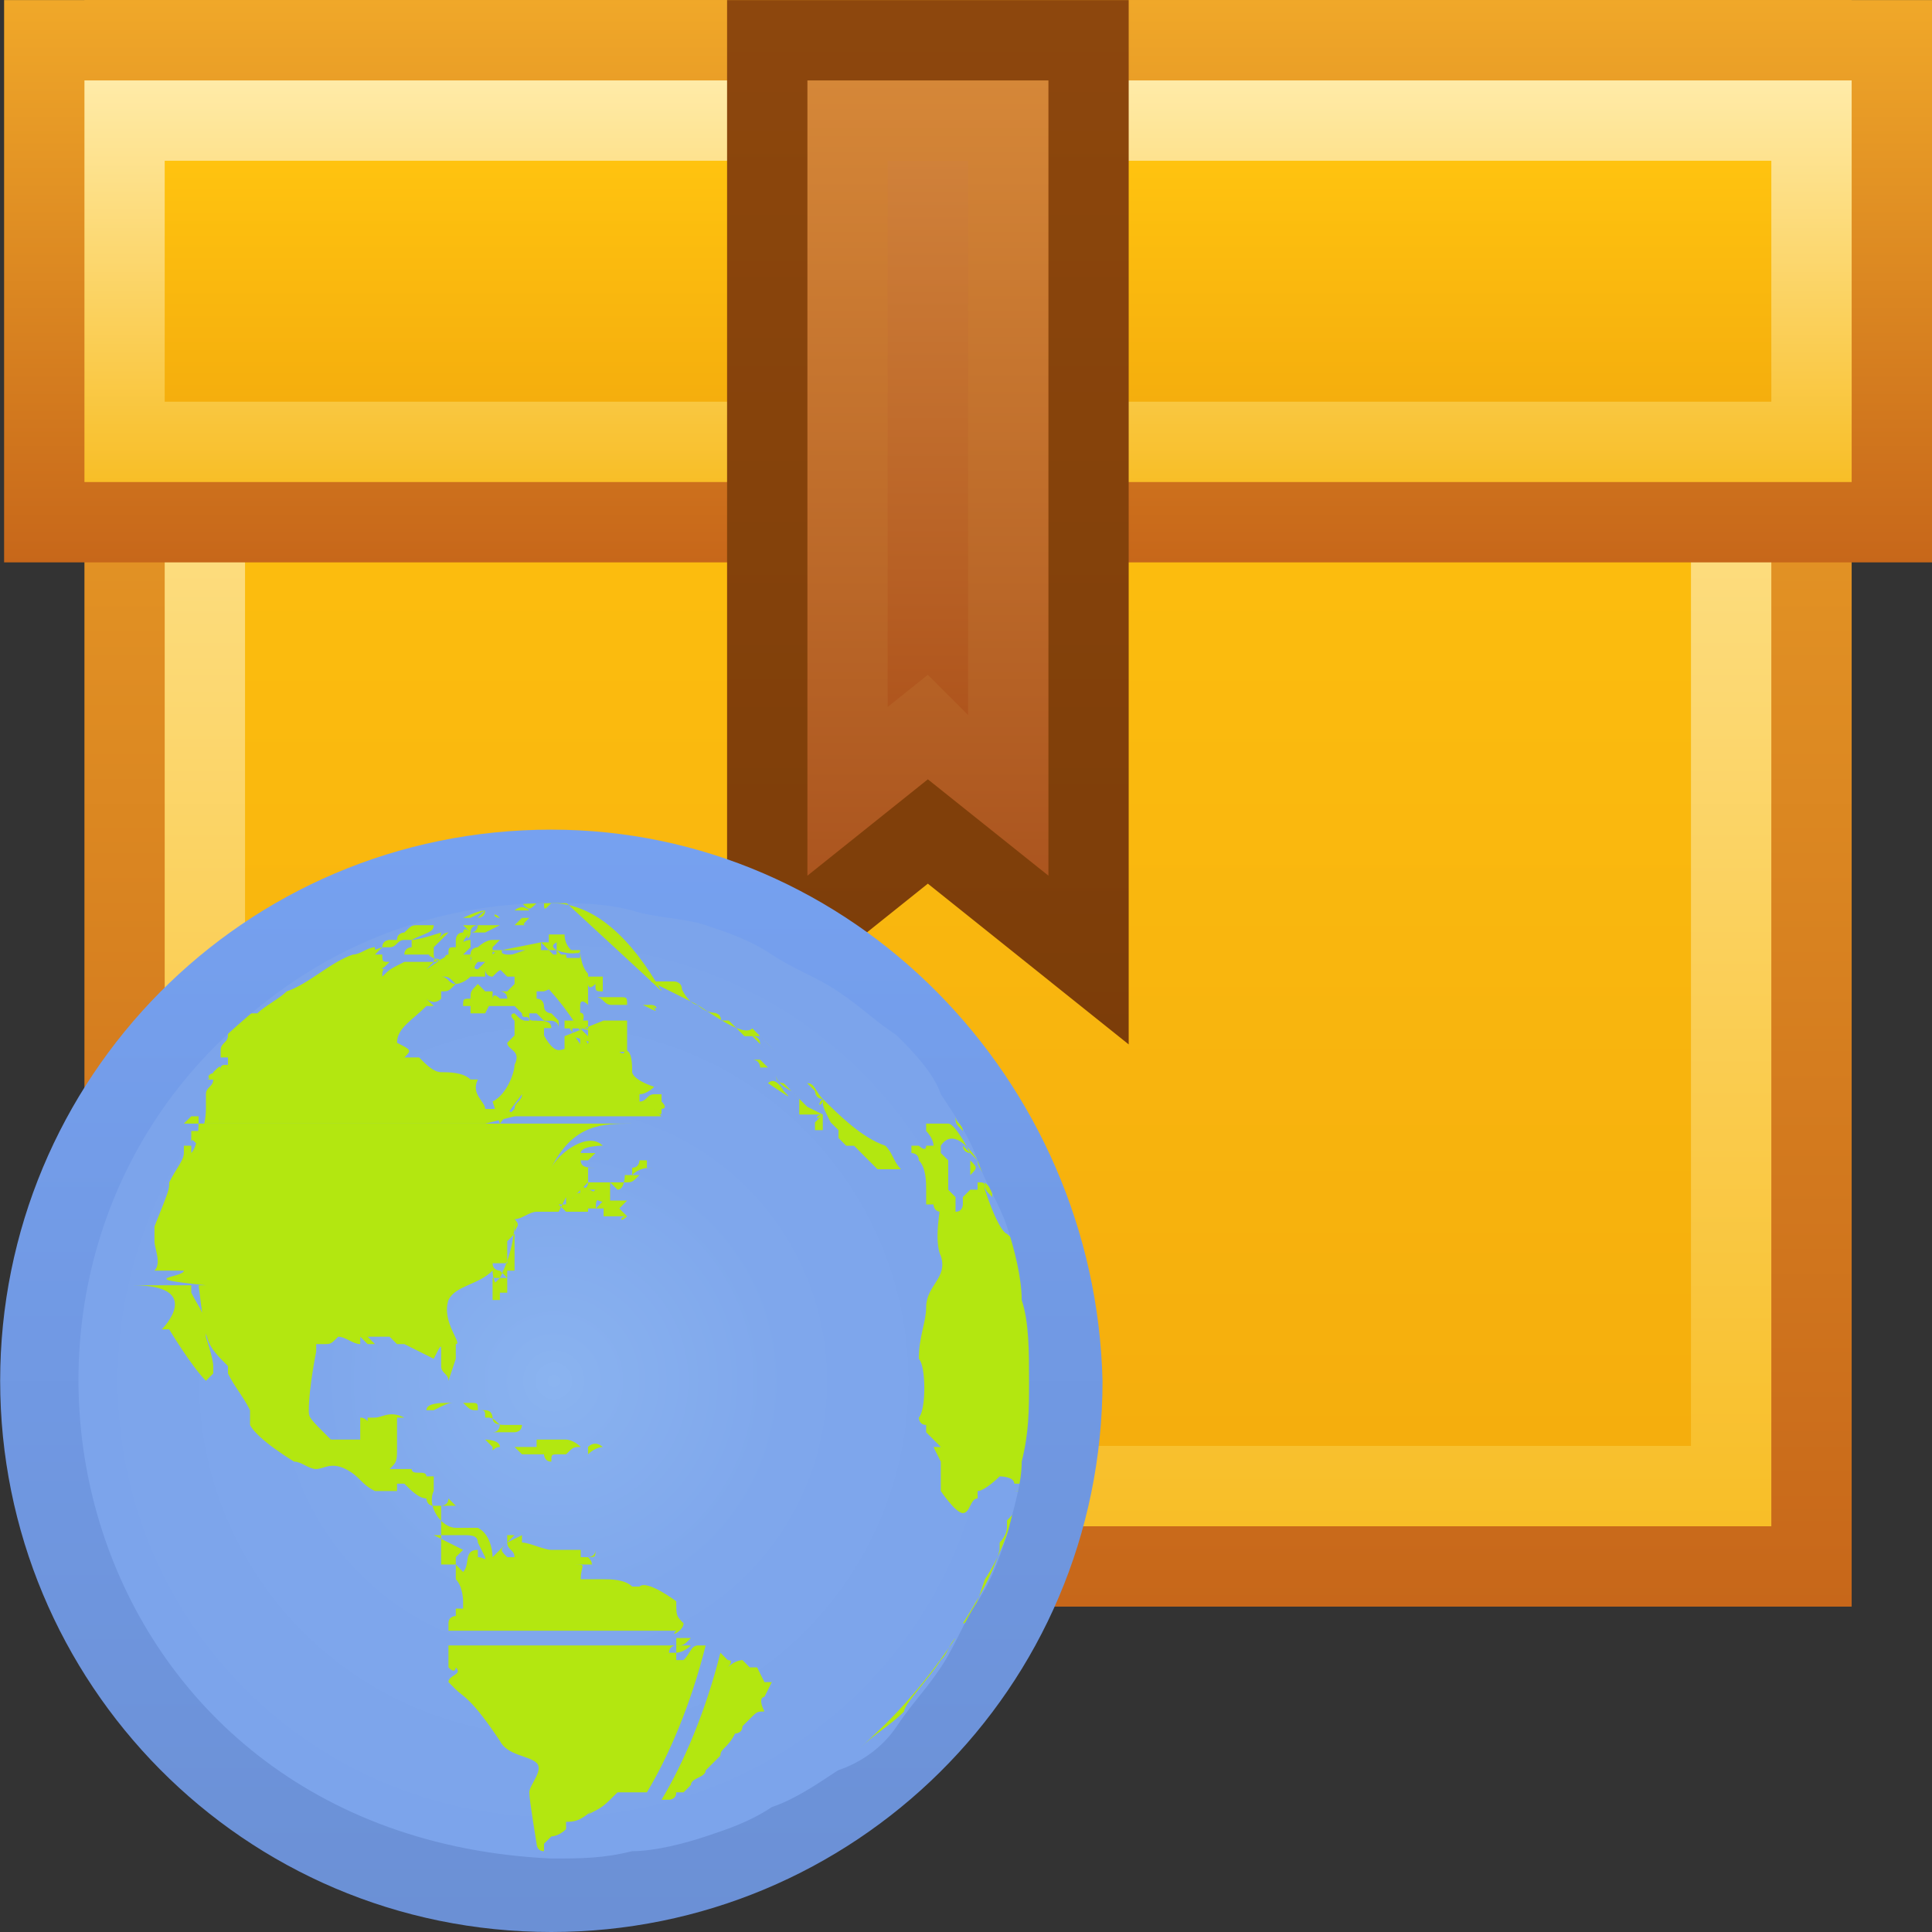
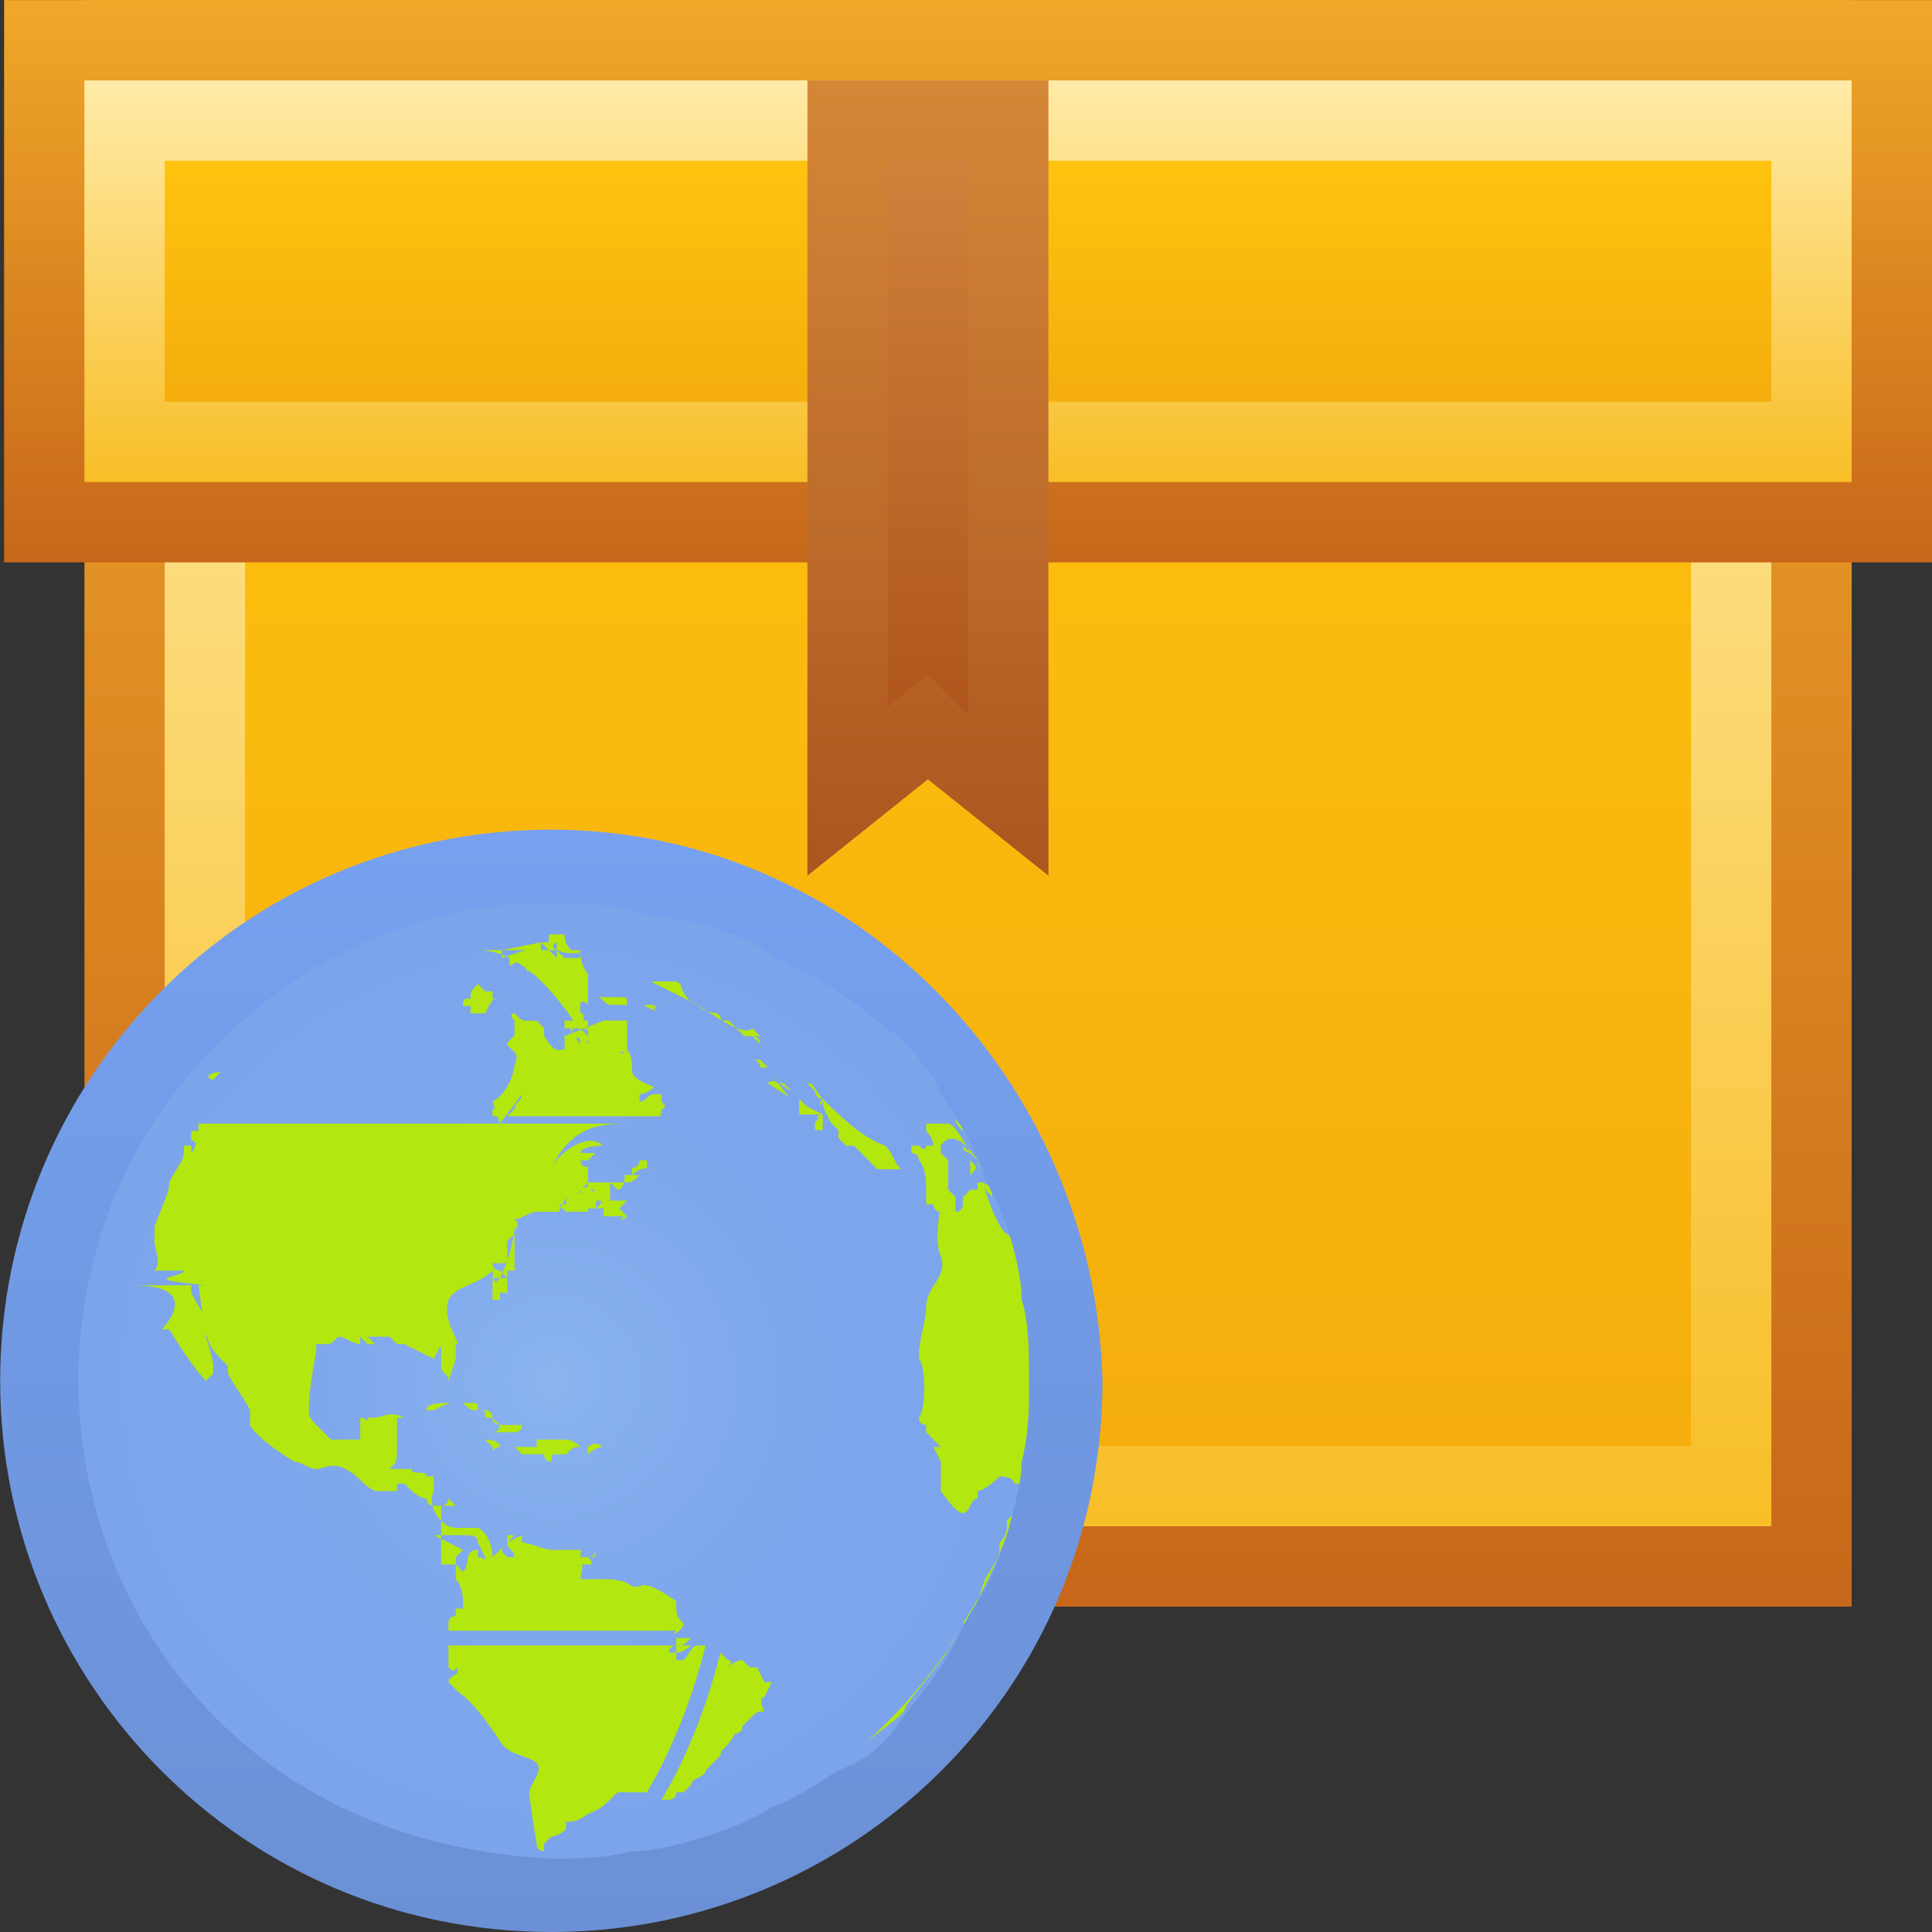
<svg xmlns="http://www.w3.org/2000/svg" viewBox="0 -2 24 24" overflow="visible">
  <rect x="0" y="-2" width="24" height="24" fill="#333333" stroke="none" />
  <linearGradient id="a" gradientUnits="userSpaceOnUse" x1="11.999" x2="11.999" y2="20" gradientTransform="matrix(0.998, 0, 0, 0.998, 0.051, -1.999)">
    <stop offset="0" stop-color="#F0A829" />
    <stop offset="1" stop-color="#C7671A" />
  </linearGradient>
  <linearGradient id="b" gradientUnits="userSpaceOnUse" x1="11.999" y1="1" x2="11.999" y2="19" gradientTransform="matrix(0.998, 0, 0, 0.998, 0.051, -1.999)">
    <stop offset="0" stop-color="#FFEBA8" />
    <stop offset="1" stop-color="#F8BE27" />
  </linearGradient>
  <linearGradient id="c" gradientUnits="userSpaceOnUse" x1="11.999" y1="2" x2="11.999" y2="18" gradientTransform="matrix(0.998, 0, 0, 0.998, 0.051, -1.999)">
    <stop offset="0" stop-color="#FFC30F" />
    <stop offset="1" stop-color="#F5AE0D" />
  </linearGradient>
  <linearGradient id="d" gradientUnits="userSpaceOnUse" x1="11.999" x2="11.999" y2="7" gradientTransform="matrix(0.998, 0, 0, 0.998, 0.051, -1.999)">
    <stop offset="0" stop-color="#F0A829" />
    <stop offset="1" stop-color="#C7671A" />
  </linearGradient>
  <linearGradient id="e" gradientUnits="userSpaceOnUse" x1="11.999" y1="1" x2="11.999" y2="6" gradientTransform="matrix(0.998, 0, 0, 0.998, 0.051, -1.999)">
    <stop offset="0" stop-color="#FFEBA8" />
    <stop offset="1" stop-color="#F8BE27" />
  </linearGradient>
  <linearGradient id="f" gradientUnits="userSpaceOnUse" x1="11.999" y1="2" x2="11.999" y2="5" gradientTransform="matrix(0.998, 0, 0, 0.998, 0.051, -1.999)">
    <stop offset="0" stop-color="#FFC30F" />
    <stop offset="1" stop-color="#F5AE0D" />
  </linearGradient>
  <linearGradient id="g" gradientUnits="userSpaceOnUse" x1="11.499" x2="11.499" y2="13.001" gradientTransform="matrix(0.998, 0, 0, 0.998, 0.051, -1.999)">
    <stop offset="0" stop-color="#8D470D" />
    <stop offset="1" stop-color="#7C3D09" />
  </linearGradient>
  <linearGradient id="h" gradientUnits="userSpaceOnUse" x1="11.499" y1="1" x2="11.499" y2="10.935" gradientTransform="matrix(0.998, 0, 0, 0.998, 0.051, -1.999)">
    <stop offset="0" stop-color="#D58738" />
    <stop offset="1" stop-color="#AB551F" />
  </linearGradient>
  <linearGradient id="i" gradientUnits="userSpaceOnUse" x1="11.5" y1="2" x2="11.5" y2="8.871" gradientTransform="matrix(0.998, 0, 0, 0.998, 0.051, -1.999)">
    <stop offset="0" stop-color="#D0813A" />
    <stop offset="1" stop-color="#AF551D" />
  </linearGradient>
  <radialGradient id="gradient-1" cx="7.531" cy="16.5" r="7" gradientUnits="userSpaceOnUse" gradientTransform="matrix(0.913, 0, 0, 0.913, 0.003, 0.09)">
    <stop offset="0" stop-color="#8BB4F0" />
    <stop offset="0.077" stop-color="#88B1EF" />
    <stop offset="0.488" stop-color="#7FA7EC" />
    <stop offset="1" stop-color="#7CA4EB" />
  </radialGradient>
  <radialGradient id="gradient-2" cx="7.531" cy="16.5" r="6.486" gradientUnits="userSpaceOnUse" gradientTransform="matrix(0.913, 0, 0, 0.913, 0.003, 0.09)">
    <stop offset="0" stop-color="#8BB4F0" />
    <stop offset="0.077" stop-color="#88B1EF" />
    <stop offset="0.488" stop-color="#7FA7EC" />
    <stop offset="1" stop-color="#7CA4EB" />
  </radialGradient>
  <linearGradient id="gradient-3" gradientUnits="userSpaceOnUse" x1="7.465" y1="9.034" x2="7.465" y2="23.966" gradientTransform="matrix(0.913, 0, 0, 0.913, 0.003, 0.09)">
    <stop offset="0" stop-color="#76A1F0" />
    <stop offset="1" stop-color="#6B90D5" />
  </linearGradient>
  <path fill="url(#a)" d="M 1.049 -1.999 L 23.002 -1.999 L 23.002 17.958 L 1.049 17.958 L 1.049 -1.999 Z" style="" />
  <path fill="url(#b)" d="M 2.046 -1.001 L 22.004 -1.001 L 22.004 16.96 L 2.046 16.96 L 2.046 -1.001 Z" style="" />
  <path fill="url(#c)" d="M 3.044 -0.003 L 21.006 -0.003 L 21.006 15.962 L 3.044 15.962 L 3.044 -0.003 Z" style="" />
  <path fill="url(#d)" d="M 0.051 -1.999 L 24 -1.999 L 24 4.986 L 0.051 4.986 L 0.051 -1.999 Z" style="" />
  <path fill="url(#e)" d="M 1.049 -1.001 L 23.002 -1.001 L 23.002 3.988 L 1.049 3.988 L 1.049 -1.001 Z" style="" />
  <path fill="url(#f)" d="M 2.046 -0.003 L 22.004 -0.003 L 22.004 2.99 L 2.046 2.99 L 2.046 -0.003 Z" style="" />
-   <path fill="url(#g)" d="M 9.032 -1.999 L 9.032 10.974 L 11.526 8.977 L 14.021 10.974 L 14.021 -1.999" style="" />
  <path fill="url(#h)" d="M 10.03 -1.001 L 10.03 8.878 L 11.526 7.681 L 13.024 8.878 L 13.024 -1.001" style="" />
  <path fill="url(#i)" d="M 11.027 -0.003 L 11.027 6.782 L 11.526 6.383 L 12.026 6.883 L 12.026 -0.003" style="" />
  <path d="M 6.849 21.544 C 0.367 21.27 -1.459 13.875 2.741 10.315 C 4.384 8.854 6.21 8.763 6.94 8.763 C 7.305 8.763 7.671 8.763 7.944 8.854 C 8.218 8.854 8.583 8.945 8.857 9.036 C 9.131 9.128 9.496 9.31 9.77 9.402 L 10.592 9.949 C 10.866 10.132 11.14 10.315 11.322 10.588 C 11.596 10.862 11.779 11.045 11.961 11.319 L 12.509 12.14 C 12.692 12.414 12.783 12.779 12.874 13.053 C 12.966 13.327 13.057 13.692 13.148 14.058 C 13.239 14.423 13.239 14.788 13.239 15.062 C 13.239 15.336 13.239 15.792 13.148 16.066 C 13.057 16.431 13.057 16.705 12.874 17.07 C 12.783 17.344 12.6 17.709 12.509 17.983 L 11.961 18.805 C 11.779 19.079 11.596 19.353 11.322 19.535 C 11.048 19.809 10.866 19.992 10.592 20.174 L 9.77 20.722 C 9.496 20.904 9.131 20.996 8.857 21.087 C 8.583 21.178 8.218 21.27 7.853 21.361 C 7.579 21.544 7.214 21.544 6.849 21.544" fill="url(#gradient-1)" style="" />
  <path d="M 6.849 21.087 C 0.915 20.813 -0.82 13.966 3.015 10.68 C 4.567 9.31 6.21 9.219 6.849 9.219 C 7.214 9.219 7.488 9.219 7.853 9.31 C 8.127 9.402 8.492 9.402 8.766 9.493 C 9.04 9.584 9.314 9.676 9.588 9.858 C 9.862 10.041 10.135 10.132 10.409 10.315 C 10.683 10.497 10.866 10.68 11.14 10.862 C 11.322 11.045 11.596 11.319 11.687 11.593 C 11.87 11.867 12.053 12.14 12.144 12.414 C 12.235 12.688 12.418 12.962 12.509 13.236 C 12.6 13.51 12.692 13.875 12.692 14.149 C 12.783 14.423 12.783 14.788 12.783 15.153 C 12.783 15.518 12.783 15.792 12.692 16.157 C 12.6 16.431 12.6 16.796 12.509 17.07 C 12.418 17.344 12.326 17.618 12.144 17.892 C 11.961 18.166 11.87 18.44 11.687 18.713 C 11.505 18.987 11.322 19.17 11.14 19.444 C 10.957 19.718 10.683 19.9 10.409 19.992 C 10.135 20.174 9.862 20.357 9.588 20.448 C 9.314 20.631 9.04 20.722 8.766 20.813 C 8.492 20.904 8.127 20.996 7.853 20.996 C 7.488 21.087 7.214 21.087 6.849 21.087" fill="url(#gradient-2)" style="" />
-   <path d="M 5.571 9.949 L 5.571 9.858 C 5.571 9.858 5.48 9.858 5.571 9.949 C 5.48 9.858 5.48 9.949 5.388 9.949 C 5.388 9.858 5.48 9.949 5.571 9.949 C 5.48 9.949 5.571 9.949 5.571 9.949 M 2.741 11.958 L 6.027 11.958 L 6.392 11.867 C 6.392 11.775 6.119 11.775 6.027 11.775 C 6.027 11.684 5.845 11.593 5.936 11.41 L 5.845 11.41 C 5.753 11.319 5.571 11.319 5.48 11.319 C 5.388 11.319 5.297 11.228 5.206 11.136 L 5.023 11.136 C 5.114 11.045 5.114 11.045 4.932 10.954 C 4.932 10.771 5.114 10.68 5.297 10.497 L 5.388 10.497 L 5.297 10.406 C 5.297 10.406 5.388 10.497 5.48 10.406 L 5.48 10.315 C 5.571 10.315 5.571 10.315 5.662 10.223 C 5.571 10.223 5.571 10.132 5.48 10.132 C 5.571 10.132 5.571 10.132 5.662 10.223 C 5.662 10.223 5.753 10.223 5.845 10.132 L 6.027 10.132 L 6.027 10.041 C 6.027 10.041 6.027 10.132 6.119 10.132 C 6.21 10.041 6.21 10.041 6.301 10.041 L 6.301 9.949 L 6.301 9.858 C 6.21 9.858 6.21 9.767 6.119 9.858 L 5.936 10.041 C 5.845 10.041 5.936 9.949 5.936 9.949 C 6.027 9.949 6.027 9.949 5.936 9.858 C 5.845 9.858 5.845 9.949 5.845 9.949 L 5.845 9.858 L 5.753 9.858 L 5.845 9.767 L 5.845 9.676 C 5.753 9.676 5.662 9.767 5.662 9.767 C 5.571 9.767 5.571 9.767 5.571 9.858 L 5.297 10.041 L 5.388 9.949 L 5.023 9.949 C 4.84 10.041 4.84 10.041 4.749 10.132 C 4.749 10.041 4.749 10.041 4.84 10.041 L 4.658 10.041 C 4.749 10.041 4.749 10.041 4.84 9.949 C 4.749 9.949 4.749 9.949 4.749 9.858 L 4.658 9.858 L 4.749 9.767 C 4.749 9.767 4.475 9.858 4.293 9.949 L 4.384 9.949 C 4.475 9.949 4.567 10.041 4.658 9.949 L 4.567 10.132 L 4.384 10.132 L 4.749 10.132 L 4.749 10.041 C 4.749 9.949 4.658 9.858 4.749 9.858 L 4.658 9.858 L 4.658 9.767 C 4.567 9.767 4.475 9.858 4.384 9.858 C 4.11 9.949 3.836 10.223 3.562 10.315 C 3.471 10.406 3.289 10.497 3.197 10.588 L 3.106 10.588 L 2.741 10.862 L 2.923 10.68 L 2.832 10.771 L 2.832 10.862 C 2.832 10.954 2.741 10.954 2.741 11.045 L 2.741 11.136 L 2.832 11.136 L 2.832 11.228 C 2.741 11.228 2.741 11.228 2.741 11.319 C 2.741 11.228 2.741 11.228 2.649 11.319 C 2.649 11.41 2.558 11.41 2.558 11.41 L 2.649 11.41 C 2.649 11.501 2.558 11.501 2.558 11.593 L 2.558 11.775 C 2.558 11.775 2.558 12.049 2.467 12.049 L 2.467 11.958 L 2.467 11.867 L 2.376 11.867 L 2.284 11.958 M 7.579 9.584 L 7.488 9.493 C 7.488 9.584 7.488 9.584 7.579 9.584 C 7.488 9.584 7.488 9.584 7.579 9.584 C 7.488 9.676 7.488 9.676 7.579 9.584 C 7.488 9.676 7.488 9.676 7.579 9.584 C 7.488 9.676 7.579 9.676 7.579 9.584 M 5.388 9.858 C 5.48 9.767 5.48 9.767 5.388 9.858 L 5.388 9.767 L 5.48 9.676 L 5.571 9.584 C 5.48 9.584 5.48 9.676 5.388 9.676 L 5.48 9.584 L 5.388 9.676 C 5.388 9.676 5.48 9.676 5.48 9.584 C 5.48 9.584 5.206 9.676 5.114 9.676 L 5.297 9.676 L 5.114 9.676 L 5.114 9.767 C 5.114 9.767 5.023 9.767 5.023 9.858 L 5.388 9.858 C 5.388 9.949 5.48 9.949 5.48 9.949 C 5.297 9.858 5.297 9.858 5.388 9.858 L 5.297 9.858 L 5.388 9.858 M 7.488 10.132 L 7.397 10.132 L 7.305 10.132 L 7.214 10.041 L 7.123 10.041 C 7.123 9.949 7.032 10.041 7.032 9.949 L 7.123 9.949 C 7.123 9.949 7.032 9.949 7.032 9.858 L 6.94 9.858 L 6.849 9.858 L 6.758 9.858 L 6.666 9.858 L 6.758 9.858 L 6.666 9.767 C 6.666 9.767 6.666 9.858 6.575 9.858 L 6.484 9.858 L 6.575 9.858 C 6.575 9.858 6.575 9.767 6.392 9.858 L 6.301 9.858 L 6.21 9.858 L 6.119 9.858 L 6.119 9.767 L 6.21 9.676 L 6.119 9.676 C 6.027 9.676 5.936 9.767 5.936 9.767 C 5.936 9.767 5.845 9.767 5.845 9.858 C 5.845 9.949 5.936 9.949 5.936 9.949 L 6.119 9.949 C 6.119 9.949 6.21 9.949 6.21 10.041 L 6.301 10.132 L 6.21 10.132 L 6.392 10.132 L 6.392 10.223 L 6.301 10.315 L 6.21 10.315 C 6.21 10.315 6.301 10.315 6.301 10.406 L 6.21 10.406 C 6.119 10.315 6.119 10.406 6.119 10.406 C 6.027 10.406 6.027 10.406 6.027 10.497 L 6.392 10.497 L 6.484 10.588 C 6.484 10.68 6.575 10.588 6.575 10.68 C 6.575 10.68 6.666 10.68 6.666 10.771 L 6.849 10.771 C 6.849 10.68 6.758 10.68 6.666 10.68 C 6.575 10.68 6.575 10.68 6.575 10.588 L 6.666 10.588 L 6.758 10.68 L 6.849 10.68 C 6.849 10.68 6.94 10.68 6.94 10.771 L 6.94 10.68 L 6.849 10.588 C 6.849 10.588 6.849 10.68 6.94 10.68 L 6.849 10.588 C 6.849 10.588 6.758 10.588 6.758 10.497 C 6.758 10.497 6.758 10.406 6.666 10.406 L 6.666 10.315 L 6.758 10.315 C 7.214 10.132 7.214 10.132 7.305 10.223 C 7.305 10.223 7.305 10.315 7.397 10.223 C 7.397 10.315 7.397 10.315 7.488 10.315 L 7.488 10.223 L 7.488 10.132 M 5.845 9.584 C 5.936 9.584 5.845 9.584 5.845 9.584 C 5.845 9.493 5.936 9.493 5.936 9.493 L 5.845 9.493 L 5.753 9.493 L 5.845 9.584 C 5.753 9.493 5.753 9.584 5.753 9.584 C 5.662 9.584 5.662 9.676 5.662 9.676 L 5.662 9.767 L 5.753 9.767 C 5.753 9.676 5.753 9.676 5.845 9.584 C 5.753 9.676 5.845 9.676 5.845 9.584 M 6.21 9.493 C 6.21 9.493 6.119 9.493 6.21 9.493 C 6.119 9.493 6.119 9.493 6.21 9.493 L 6.027 9.493 L 5.936 9.493 C 5.936 9.493 5.936 9.584 5.845 9.584 L 6.027 9.584 L 6.21 9.493 M 5.388 9.493 C 5.48 9.493 5.48 9.493 5.388 9.493 C 5.48 9.493 5.48 9.493 5.388 9.493 C 5.48 9.493 5.48 9.493 5.388 9.493 C 5.48 9.493 5.48 9.493 5.388 9.493 C 5.48 9.493 5.48 9.493 5.388 9.493 C 5.48 9.493 5.388 9.493 5.388 9.493 L 5.206 9.493 C 5.114 9.493 5.114 9.493 5.023 9.584 C 5.023 9.584 4.932 9.584 4.932 9.676 L 4.84 9.676 C 4.84 9.676 4.749 9.676 4.749 9.767 L 4.84 9.767 C 4.932 9.767 4.932 9.676 5.023 9.676 L 5.114 9.676 C 5.297 9.584 5.388 9.584 5.388 9.493 M 6.575 9.402 L 6.392 9.402 L 6.484 9.402 L 6.392 9.493 L 6.575 9.493 C 6.484 9.493 6.484 9.493 6.575 9.402 M 6.21 9.402 C 6.21 9.31 6.21 9.31 6.21 9.402 C 6.21 9.31 6.21 9.31 6.21 9.402 C 6.21 9.31 6.21 9.31 6.21 9.402 C 6.21 9.31 6.21 9.31 6.21 9.402 C 6.21 9.31 6.21 9.31 6.21 9.402 C 6.21 9.31 6.21 9.31 6.21 9.402 C 6.21 9.402 6.119 9.402 6.21 9.402 C 6.119 9.402 6.119 9.402 6.21 9.402 C 6.119 9.31 6.119 9.402 6.21 9.402 C 6.119 9.402 6.119 9.402 6.21 9.402 C 6.119 9.402 6.119 9.402 6.21 9.402 L 6.119 9.402 L 6.027 9.402 L 6.21 9.402 M 5.936 9.402 C 6.027 9.402 6.027 9.402 5.936 9.402 C 6.027 9.402 6.027 9.402 5.936 9.402 C 6.027 9.402 5.936 9.402 5.936 9.402 C 5.936 9.402 6.027 9.402 6.027 9.31 L 5.936 9.402 L 5.845 9.402 L 5.936 9.402 L 5.845 9.402 L 5.936 9.402 L 5.845 9.402 L 5.753 9.402 L 5.662 9.402 L 5.936 9.402 M 6.301 9.31 C 6.392 9.31 6.392 9.31 6.301 9.31 C 6.392 9.31 6.392 9.31 6.301 9.31 M 6.027 9.31 C 6.119 9.31 6.119 9.31 6.027 9.31 C 6.119 9.31 6.119 9.31 6.027 9.31 C 6.119 9.31 6.027 9.31 6.027 9.31 C 5.936 9.31 5.753 9.402 5.753 9.402 L 5.662 9.402 L 5.845 9.402 L 6.027 9.31 M 6.21 9.31 L 6.119 9.31 L 6.21 9.31 M 6.484 9.31 C 6.484 9.219 6.484 9.219 6.484 9.31 C 6.484 9.219 6.484 9.219 6.484 9.31 C 6.484 9.219 6.484 9.219 6.484 9.31 C 6.392 9.31 6.392 9.31 6.484 9.31 M 6.392 9.31 L 6.575 9.31 C 6.484 9.219 6.392 9.31 6.392 9.31 C 6.392 9.219 6.392 9.31 6.392 9.31 M 6.666 9.219 C 6.666 9.219 6.758 9.219 6.666 9.219 C 6.758 9.219 6.666 9.219 6.666 9.219 C 6.666 9.219 6.758 9.219 6.666 9.219 C 6.758 9.219 6.758 9.219 6.666 9.219 C 6.758 9.219 6.758 9.219 6.666 9.219 C 6.758 9.219 6.758 9.219 6.666 9.219 C 6.758 9.219 6.758 9.219 6.666 9.219 C 6.758 9.219 6.758 9.219 6.666 9.219 C 6.758 9.219 6.758 9.219 6.666 9.219 C 6.758 9.219 6.758 9.219 6.666 9.219 C 6.758 9.219 6.758 9.219 6.666 9.219 C 6.758 9.219 6.758 9.219 6.666 9.219 C 6.758 9.219 6.758 9.219 6.666 9.219 C 6.758 9.219 6.758 9.219 6.666 9.219 C 6.758 9.219 6.758 9.219 6.666 9.219 L 6.484 9.219 C 6.575 9.31 6.575 9.31 6.666 9.219 C 6.666 9.31 6.666 9.219 6.666 9.219 M 6.849 9.219 L 6.758 9.219 L 6.849 9.219 C 6.758 9.219 6.758 9.219 6.849 9.219 L 6.758 9.219 L 6.666 9.219 L 6.575 9.219 L 6.758 9.219 C 6.758 9.31 6.758 9.31 6.849 9.219 C 6.758 9.31 6.758 9.31 6.849 9.219 C 6.758 9.31 6.758 9.31 6.849 9.219 C 6.758 9.31 6.849 9.219 6.849 9.219 M 8.218 10.315 C 7.853 9.676 7.397 9.219 6.849 9.219 L 7.123 9.219 L 6.94 9.219 L 6.758 9.219 L 6.849 9.219 L 6.758 9.219 L 6.666 9.219 L 6.758 9.219 L 6.849 9.128 L 6.758 9.128 L 6.666 9.219 L 6.758 9.219 L 6.758 9.128 L 6.849 9.128 C 6.849 9.128 6.758 9.036 6.758 9.128 L 6.94 9.128 C 8.127 10.223 8.127 10.223 8.218 10.315 C 8.127 10.223 8.127 10.223 8.218 10.315 C 8.127 10.315 8.127 10.315 8.218 10.315 C 8.127 10.315 8.127 10.315 8.218 10.315 C 8.127 10.315 8.127 10.315 8.218 10.315 C 8.127 10.315 8.127 10.315 8.218 10.315 C 8.127 10.315 8.127 10.315 8.218 10.315 C 8.127 10.315 8.127 10.315 8.218 10.315 C 8.127 10.315 8.127 10.315 8.218 10.315 C 8.127 10.315 8.127 10.315 8.218 10.315 C 8.127 10.315 8.127 10.315 8.218 10.315 C 8.127 10.315 8.218 10.315 8.218 10.315" fill="#B3E710" style="" />
  <path d="M 8.583 18.44 L 8.401 18.44 L 8.401 18.531 C 8.401 18.531 8.492 18.531 8.583 18.44 M 8.036 20.265 C 8.31 19.809 8.583 19.17 8.766 18.44 L 8.675 18.44 C 8.583 18.44 8.583 18.531 8.492 18.622 L 8.401 18.622 L 8.401 18.531 L 8.31 18.531 C 8.31 18.531 8.31 18.44 8.401 18.44 L 5.571 18.44 L 5.571 18.713 C 5.662 18.805 5.662 18.713 5.662 18.713 C 5.753 18.805 5.571 18.805 5.571 18.896 L 5.662 18.987 C 5.753 19.079 5.845 19.079 6.21 19.626 C 6.301 19.809 6.575 19.809 6.666 19.9 C 6.758 19.992 6.575 20.174 6.575 20.265 L 6.484 20.265 L 6.575 20.265 C 6.575 20.357 6.666 20.904 6.666 20.904 C 6.666 20.904 6.666 20.996 6.758 20.996 L 6.758 20.904 L 6.849 20.813 C 6.849 20.813 6.94 20.813 7.032 20.722 L 7.032 20.631 C 7.123 20.631 7.214 20.631 7.397 20.448 L 7.305 20.539 C 7.488 20.448 7.488 20.448 7.671 20.265 L 8.036 20.265 M 12.509 16.796 C 12.509 16.796 12.509 16.888 12.509 16.796 C 12.509 16.888 12.509 16.796 12.509 16.796 M 12.783 14.149 C 12.783 13.966 12.692 13.692 12.692 13.51 C 12.692 13.419 12.6 13.419 12.509 13.327 C 12.509 13.327 12.418 13.327 12.235 12.779 C 12.235 12.688 12.235 12.688 12.144 12.688 L 12.144 12.779 L 12.053 12.779 L 11.961 12.871 L 11.961 12.962 C 11.961 12.962 11.961 13.053 11.87 13.053 L 11.779 13.053 C 11.687 13.053 11.687 13.053 11.687 12.962 C 11.687 12.962 11.596 13.419 11.687 13.601 C 11.779 13.875 11.505 13.966 11.505 14.24 C 11.505 14.423 11.414 14.605 11.414 14.879 C 11.505 14.97 11.505 15.518 11.414 15.61 C 11.414 15.61 11.414 15.701 11.505 15.701 L 11.505 15.792 L 11.505 15.701 L 11.505 15.61 L 11.505 15.792 L 11.596 15.883 L 11.687 15.975 L 11.596 15.975 L 11.687 16.157 L 11.687 16.522 C 11.687 16.522 11.87 16.796 11.961 16.796 C 12.053 16.796 12.053 16.614 12.144 16.614 L 12.144 16.522 C 12.235 16.522 12.418 16.34 12.418 16.34 C 12.418 16.34 12.6 16.34 12.6 16.431 L 12.783 16.431 C 12.783 16.522 12.6 16.522 12.6 16.522 L 12.692 16.522 L 12.783 16.614 L 12.692 16.614 C 12.692 16.705 12.6 16.796 12.509 16.888 L 12.509 16.979 C 12.509 16.979 12.509 17.07 12.418 17.162 L 12.418 17.253 C 12.326 17.618 11.961 18.166 11.961 18.166 C 12.053 18.166 12.144 17.892 12.235 17.618 C 12.418 17.344 12.509 17.07 12.6 16.796 C 12.692 16.522 12.783 16.249 12.783 15.883 C 12.874 15.61 12.874 15.244 12.874 14.97 C 12.874 14.788 12.874 14.514 12.783 14.149 M 12.235 12.688 C 12.235 12.779 12.235 12.779 12.326 12.871 C 12.326 12.779 12.326 12.779 12.235 12.688 M 12.053 12.414 C 12.053 12.323 12.053 12.323 12.053 12.414 L 12.053 12.597 C 12.144 12.506 12.144 12.506 12.053 12.414 M 11.961 12.232 C 11.961 12.232 11.961 12.14 11.961 12.232 C 11.961 12.323 12.053 12.323 12.053 12.323 L 11.961 12.232 M 12.144 12.414 C 12.144 12.414 12.053 12.414 12.144 12.414 L 12.053 12.323 C 12.053 12.323 11.87 11.958 11.779 11.958 L 11.505 11.958 L 11.505 12.049 C 11.505 12.049 11.596 12.14 11.596 12.232 L 11.505 12.232 C 11.505 12.323 11.414 12.232 11.414 12.232 L 11.322 12.232 L 11.322 12.323 C 11.322 12.323 11.414 12.323 11.414 12.414 C 11.505 12.506 11.505 12.688 11.505 12.779 L 11.505 12.962 L 11.596 12.962 C 11.596 12.962 11.596 13.053 11.687 13.053 C 11.687 13.145 11.779 13.145 11.779 13.145 L 11.779 13.053 L 11.87 13.053 L 11.87 12.962 L 11.87 12.871 L 11.779 12.779 L 11.779 12.597 L 11.779 12.506 L 11.779 12.414 L 11.687 12.323 L 11.687 12.232 C 11.87 11.958 12.144 12.414 12.144 12.414 C 12.144 12.414 12.144 12.506 12.144 12.414 C 12.144 12.506 12.144 12.506 12.144 12.414 C 12.235 12.506 12.235 12.597 12.235 12.597 C 12.235 12.597 12.144 12.506 12.144 12.414 M 11.779 11.867 C 11.779 11.867 11.87 11.958 11.779 11.867 C 11.87 11.958 11.779 11.867 11.779 11.867 M 11.961 12.049 C 11.961 11.958 11.87 11.958 11.87 11.867 C 11.87 11.958 11.87 11.958 11.961 12.049 C 11.87 11.958 11.87 11.958 11.961 12.049 C 11.87 12.049 11.961 12.049 11.961 12.049 M 8.401 11.867 C 8.31 11.867 8.31 11.867 8.31 11.958 C 8.31 11.867 8.31 11.867 8.401 11.867 M 2.467 11.501 C 2.558 11.501 2.467 11.501 2.467 11.501 C 2.467 11.593 2.467 11.593 2.467 11.501 C 2.467 11.593 2.467 11.593 2.467 11.501 M 2.649 11.41 C 2.649 11.319 2.649 11.319 2.649 11.41 L 2.741 11.319 C 2.558 11.319 2.558 11.41 2.649 11.41 C 2.558 11.41 2.558 11.41 2.649 11.41 C 2.558 11.41 2.558 11.41 2.649 11.41 C 2.558 11.41 2.558 11.41 2.649 11.41 C 2.558 11.41 2.558 11.41 2.649 11.41 C 2.558 11.41 2.558 11.41 2.649 11.41 C 2.558 11.41 2.558 11.41 2.649 11.41 M 2.649 11.228 C 2.741 11.136 2.741 11.136 2.649 11.228 C 2.741 11.136 2.741 11.136 2.649 11.228 C 2.741 11.136 2.741 11.136 2.649 11.228 C 2.649 11.136 2.649 11.228 2.649 11.228 M 2.741 11.136 C 2.741 11.045 2.741 11.045 2.741 11.136 C 2.832 11.045 2.832 11.045 2.741 11.136 C 2.832 11.045 2.832 11.045 2.741 11.136 C 2.741 11.045 2.741 11.045 2.741 11.136 C 2.741 11.045 2.741 11.136 2.741 11.136 M 8.218 11.958 L 8.218 11.775 C 8.218 11.775 8.31 11.775 8.218 11.684 L 8.218 11.593 L 8.127 11.593 C 8.036 11.593 8.036 11.684 7.944 11.684 L 7.944 11.593 C 8.036 11.593 8.127 11.501 8.127 11.501 C 7.853 11.41 7.853 11.319 7.853 11.319 C 7.853 11.228 7.853 11.045 7.762 11.045 C 7.762 11.045 7.762 11.136 7.671 11.045 L 7.671 11.136 L 7.762 11.136 C 7.762 11.045 7.671 11.136 7.671 11.045 L 7.579 11.045 L 7.397 10.862 L 7.305 10.954 L 7.305 11.045 C 7.305 10.954 7.305 11.045 7.305 11.045 C 7.305 11.045 7.305 10.954 7.214 10.954 C 7.214 11.045 7.214 11.045 7.123 11.045 C 7.123 10.954 7.032 11.045 6.94 11.045 L 6.94 10.954 L 6.94 11.045 C 6.849 11.045 6.758 10.862 6.758 10.862 L 6.758 10.771 L 6.666 10.68 L 6.575 10.68 C 6.484 10.68 6.484 10.68 6.392 10.588 C 6.392 10.588 6.301 10.588 6.392 10.68 L 6.392 10.862 L 6.301 10.954 C 6.301 11.045 6.484 11.045 6.392 11.228 C 6.392 11.319 6.301 11.593 6.119 11.684 L 6.21 11.958 L 6.484 11.593 C 6.484 11.684 6.392 11.684 6.392 11.775 L 6.301 11.867 C 6.301 11.867 6.21 11.867 6.21 11.775 L 6.119 11.775 L 6.119 11.867 L 8.218 11.867 L 8.127 11.775 C 8.218 11.867 8.218 11.867 8.218 11.775 M 8.218 10.406 C 8.218 10.315 8.218 10.315 8.218 10.406 M 6.21 10.406 L 6.119 10.406 L 6.119 10.315 L 6.027 10.315 L 5.936 10.223 C 5.845 10.315 5.845 10.315 5.845 10.406 C 5.753 10.406 5.753 10.406 5.753 10.497 L 5.845 10.497 L 5.845 10.588 L 6.027 10.588 C 6.119 10.406 6.119 10.406 6.21 10.406 M 6.666 9.949 C 6.666 9.949 6.575 9.949 6.666 9.949 C 6.484 9.949 6.484 10.041 6.575 10.041 C 6.484 10.041 6.575 10.132 6.666 9.949" fill="#B3E710" style="" />
  <path d="M 7.79 13.109 C 7.79 13.109 7.79 13.012 7.79 13.109 C 7.693 13.012 7.693 13.012 7.79 13.109 C 7.693 13.109 7.693 13.109 7.79 13.109 L 7.693 13.012 L 7.79 12.914 L 7.693 12.914 L 7.595 12.914 L 7.498 12.914 L 7.402 13.012 C 7.402 12.914 7.402 12.914 7.498 12.817 L 7.402 12.817 C 7.207 12.72 7.207 12.72 7.207 12.817 L 7.11 12.817 L 7.207 12.817 C 7.207 12.817 7.11 12.817 7.11 12.914 L 7.11 13.012 L 7.498 13.012 L 7.402 13.109 L 7.498 13.012 L 7.498 13.109 L 7.79 13.109 C 7.693 13.109 7.693 13.206 7.79 13.109 C 7.79 13.206 7.79 13.206 7.79 13.109 C 7.79 13.206 7.79 13.109 7.79 13.109 M 9.735 11.553 C 9.735 11.553 9.638 11.359 9.54 11.456 L 9.54 11.553 L 9.443 11.553 L 9.54 11.553 L 9.54 11.456 C 9.832 11.651 9.832 11.651 9.735 11.553 C 9.735 11.651 9.735 11.651 9.735 11.553 M 9.638 11.456 C 9.638 11.456 9.54 11.456 9.638 11.456 C 9.54 11.456 9.54 11.456 9.638 11.456 C 9.54 11.456 9.638 11.456 9.638 11.456 M 9.929 11.456 C 9.929 11.359 9.929 11.359 9.929 11.456 C 10.027 11.456 10.027 11.456 9.929 11.456 C 10.027 11.456 10.027 11.456 9.929 11.456 C 10.027 11.456 10.027 11.456 9.929 11.456 C 10.027 11.456 10.027 11.456 9.929 11.456 C 10.027 11.456 9.929 11.456 9.929 11.456 M 9.735 11.164 C 9.735 11.261 9.735 11.261 9.735 11.164 C 9.735 11.261 9.735 11.261 9.735 11.164 L 9.832 11.261 L 9.735 11.164 C 9.735 11.261 9.735 11.261 9.735 11.164 C 9.735 11.261 9.735 11.261 9.735 11.164 M 7.595 11.164 C 7.595 11.164 7.498 11.164 7.595 11.164 C 7.498 11.164 7.595 11.164 7.595 11.164 M 10.221 11.845 L 10.124 11.748 L 10.221 11.845 L 10.027 11.748 L 9.832 11.553 C 9.638 11.456 9.638 11.359 9.638 11.359 L 9.54 11.261 L 9.443 11.261 C 9.443 11.261 9.443 11.164 9.346 11.164 L 9.443 11.164 L 9.54 11.261 L 9.638 11.359 C 9.638 11.359 9.638 11.456 9.735 11.456 L 9.832 11.553 L 9.929 11.651 L 9.929 11.845 L 10.221 11.845 C 10.124 11.943 10.124 11.943 10.221 11.845 C 10.124 11.943 10.124 11.943 10.221 11.845 C 10.124 11.943 10.124 11.845 10.221 11.845 L 10.124 11.943 L 10.124 12.039 L 10.221 12.039 L 10.221 11.845 C 10.221 11.943 10.221 11.943 10.221 11.845 C 10.221 11.943 10.221 11.943 10.221 11.845 C 10.221 11.943 10.221 11.943 10.221 11.845 M 8.082 10.483 L 7.985 10.483 L 7.887 10.483 L 7.79 10.483 L 7.693 10.483 L 7.595 10.483 L 7.498 10.483 L 7.595 10.483 C 7.498 10.483 7.498 10.387 7.402 10.387 L 7.693 10.387 C 7.79 10.387 7.79 10.387 7.79 10.483 L 7.985 10.483 C 8.179 10.58 8.179 10.58 8.082 10.483 C 8.179 10.58 8.179 10.58 8.082 10.483 C 8.179 10.58 8.179 10.483 8.082 10.483 C 8.179 10.483 8.179 10.483 8.082 10.483 C 8.179 10.483 8.082 10.483 8.082 10.483 M 6.818 9.998 C 6.721 9.998 6.721 9.998 6.818 9.998 M 10.221 11.651 C 10.221 11.651 10.124 11.553 10.221 11.651 C 10.124 11.651 10.221 11.651 10.221 11.651 L 10.124 11.553 C 10.124 11.553 10.124 11.651 10.221 11.651 L 10.124 11.553 L 10.027 11.456 L 9.929 11.359 L 9.832 11.359 L 9.929 11.359 L 10.027 11.456 C 10.124 11.456 10.124 11.553 10.221 11.651 C 10.124 11.651 10.124 11.651 10.221 11.651 C 10.124 11.651 10.124 11.651 10.221 11.651 C 10.221 11.651 10.124 11.651 10.221 11.651 C 10.221 11.651 10.124 11.651 10.221 11.651 C 10.124 11.651 10.124 11.651 10.221 11.651 C 10.124 11.651 10.124 11.651 10.221 11.651 C 10.221 11.748 10.221 11.748 10.221 11.651 C 10.124 11.651 10.124 11.651 10.221 11.651 C 10.124 11.651 10.124 11.651 10.221 11.651 C 10.124 11.748 10.221 11.748 10.221 11.651 C 10.221 11.748 10.221 11.748 10.319 11.943 L 10.416 12.039 L 10.416 12.136 L 10.512 12.233 L 10.61 12.233 L 10.707 12.331 L 10.901 12.525 L 11.193 12.525 C 11.096 12.428 11.096 12.331 10.999 12.233 C 10.707 12.136 10.416 11.845 10.221 11.651 M 8.666 10.483 L 8.082 10.192 L 8.374 10.192 C 8.374 10.192 8.471 10.192 8.471 10.29 C 8.568 10.483 8.666 10.483 8.666 10.483 C 8.666 10.58 8.666 10.58 8.666 10.483 C 8.763 10.58 8.86 10.58 8.86 10.58 C 8.86 10.58 8.958 10.58 8.958 10.678 L 9.054 10.678 L 9.151 10.775 L 9.248 10.872 L 9.346 10.872 C 9.346 10.872 9.443 10.872 9.443 10.97 L 9.54 11.067 L 9.346 10.872 L 9.443 10.872 L 9.54 10.97 L 9.638 11.067 L 9.735 11.164 L 9.832 11.261 L 9.735 11.164 L 9.638 11.067 L 9.346 10.775 C 9.248 10.872 8.958 10.678 8.666 10.483 M 6.526 9.9 C 6.526 9.9 6.429 9.9 6.526 9.9 C 6.429 9.9 6.526 9.9 6.526 9.9 M 6.429 9.9 C 6.332 9.9 6.332 9.9 6.429 9.9 M 6.234 9.803 C 6.137 9.803 6.137 9.803 6.234 9.803 C 6.137 9.803 6.234 9.803 6.234 9.803 M 6.137 9.803 C 6.04 9.803 6.04 9.803 6.137 9.803 C 6.04 9.803 6.04 9.803 6.137 9.803 C 6.04 9.803 6.137 9.803 6.137 9.803 M 6.04 9.803 C 6.04 9.803 5.944 9.803 6.04 9.803 C 5.944 9.803 5.944 9.803 6.04 9.803 C 5.944 9.803 5.944 9.803 6.04 9.803 M 5.944 9.803 C 5.846 9.803 5.846 9.803 5.944 9.803 C 5.846 9.803 5.846 9.803 5.944 9.803 C 5.846 9.803 5.846 9.803 5.944 9.803 C 5.846 9.803 5.944 9.803 5.944 9.803 M 6.137 9.803 L 5.944 9.803 L 6.137 9.803 M 5.846 9.803 C 5.846 9.803 5.749 9.803 5.846 9.803 M 7.207 9.803 L 6.915 9.803 L 6.915 9.998 L 7.013 9.998 C 7.013 9.998 7.207 9.998 7.207 10.095 L 7.207 9.803 L 6.915 9.803 L 6.915 9.9 L 6.915 9.803 L 6.915 9.706 L 7.11 9.803 L 7.305 9.9 L 7.11 9.803 L 6.915 9.706 C 6.721 9.803 7.207 9.9 7.207 9.803 L 7.207 9.9 L 6.915 9.9 L 6.818 9.803 L 6.721 9.706 L 6.818 9.706 L 6.818 9.803 L 6.721 9.803 L 6.818 9.803 L 6.818 9.608 L 7.013 9.608 C 7.013 9.803 7.207 9.9 7.207 9.803 L 6.526 9.803 L 6.234 9.9 L 6.234 9.803 L 6.721 9.706 L 6.721 9.803 L 6.332 9.803 L 6.332 9.9 L 6.332 9.998 L 6.526 9.9 L 6.721 9.9 C 6.721 9.9 6.721 9.998 6.721 9.9 L 6.624 9.9 L 6.526 9.9 L 6.429 9.9 L 6.332 9.9 L 6.332 9.803 L 6.234 9.803 L 6.137 9.803 L 6.04 9.803 L 5.944 9.803 C 6.429 9.803 6.915 10.29 7.305 10.97 L 7.305 10.872 L 7.305 10.678 L 7.305 10.97 C 7.305 10.97 7.402 10.97 7.402 11.067 L 7.305 11.067 L 7.11 11.067 L 7.013 11.067 L 7.013 10.872 L 7.498 10.678 L 7.498 11.067 L 7.693 11.067 C 7.693 11.067 7.79 11.067 7.693 11.067 L 7.79 11.067 L 7.79 10.678 L 7.498 10.678 L 7.498 10.97 L 7.402 10.97 L 7.305 10.872 L 7.79 10.872 L 7.498 10.872 L 7.305 10.872 L 7.498 10.872 L 7.207 10.872 L 7.693 10.872 L 7.207 10.775 L 7.498 10.775 L 7.498 10.872 C 7.498 10.872 7.498 10.97 7.402 10.97 L 7.11 10.872 L 7.11 10.775 C 7.11 10.775 7.207 10.775 7.207 10.678 L 7.013 10.678 L 7.207 10.97 L 7.207 10.775 L 7.305 10.872 L 7.305 10.775 L 7.305 10.678 L 7.207 10.678 L 7.013 10.678 L 7.013 10.775 L 7.207 10.775 C 7.207 10.775 7.305 10.58 7.207 10.58 L 7.207 10.483 C 7.207 10.483 7.207 10.387 7.305 10.483 L 7.305 10.58 L 7.305 10.387 L 7.305 10.095 C 7.207 9.998 7.207 9.803 7.207 9.803 L 7.207 9.998 C 7.207 9.998 7.207 10.095 7.11 10.095 L 7.207 10.192 L 7.11 10.192 L 7.207 10.192 L 7.207 9.803 L 7.013 9.803 L 7.207 9.803 L 7.207 9.9 L 7.207 9.803 L 7.11 9.803 L 7.207 9.803 L 7.207 9.998 L 7.11 9.998 L 7.013 9.9 L 6.915 9.803" fill="#B3E710" style="" />
  <path d="M 9.496 19.079 L 9.588 18.896 L 9.496 18.896 L 9.405 18.713 L 9.314 18.713 L 9.223 18.622 C 9.223 18.622 9.131 18.622 9.04 18.713 C 9.04 18.713 9.131 18.622 9.04 18.622 L 8.949 18.531 C 8.766 19.261 8.492 19.9 8.218 20.357 L 8.31 20.357 C 8.31 20.357 8.401 20.357 8.401 20.265 L 8.492 20.265 L 8.583 20.174 C 8.583 20.083 8.766 20.083 8.766 19.992 L 8.949 19.809 C 8.949 19.718 9.04 19.718 9.131 19.535 C 9.131 19.535 9.223 19.535 9.223 19.444 L 9.314 19.353 C 9.405 19.261 9.405 19.261 9.496 19.261 C 9.405 19.079 9.496 19.079 9.496 19.079 M 11.687 18.622 C 11.779 18.531 11.779 18.44 11.87 18.348 C 11.322 19.17 10.866 19.535 10.683 19.718 C 10.866 19.535 11.048 19.444 11.231 19.261 C 11.231 19.17 11.505 18.896 11.687 18.622 M 8.583 18.348 L 8.401 18.348 L 8.401 18.44 C 8.492 18.44 8.492 18.44 8.583 18.348 C 8.583 18.44 8.583 18.44 8.583 18.348 M 7.397 17.253 C 7.397 17.253 7.397 17.344 7.397 17.253 C 7.397 17.344 7.397 17.344 7.397 17.253 C 7.397 17.344 7.305 17.344 7.305 17.344 C 7.397 17.344 7.397 17.344 7.397 17.253 C 7.397 17.344 7.397 17.344 7.397 17.253 M 6.21 15.975 C 6.21 15.883 6.027 15.883 6.027 15.883 L 6.119 15.975 C 6.119 16.066 6.119 15.975 6.21 15.975 M 7.488 15.975 C 7.488 15.975 7.397 15.883 7.305 15.975 L 7.305 16.066 C 7.397 15.975 7.488 15.975 7.488 15.975 M 7.214 15.975 C 7.123 15.883 7.032 15.883 7.032 15.883 L 6.94 15.883 L 6.849 15.883 L 6.575 15.883 L 6.666 15.883 L 6.666 15.975 L 6.392 15.975 L 6.484 16.066 L 6.758 16.066 C 6.758 16.066 6.758 16.157 6.849 16.157 C 6.849 16.066 6.849 16.066 6.94 16.066 L 7.032 16.066 C 7.123 15.975 7.123 15.975 7.214 15.975 C 7.123 15.975 7.123 15.975 7.214 15.975 M 6.484 15.701 L 6.301 15.701 C 6.21 15.701 6.119 15.701 6.119 15.61 C 6.119 15.61 6.119 15.518 6.027 15.518 L 5.936 15.518 C 5.845 15.518 5.845 15.518 5.753 15.427 L 5.571 15.427 C 5.48 15.427 5.297 15.427 5.297 15.518 L 5.388 15.518 C 5.571 15.427 5.571 15.427 5.662 15.427 L 5.845 15.427 C 5.936 15.427 5.936 15.427 5.936 15.518 C 6.027 15.518 6.027 15.518 6.027 15.61 C 6.119 15.61 6.119 15.61 6.21 15.701 C 6.21 15.701 6.21 15.792 6.119 15.792 L 6.392 15.792 C 6.392 15.792 6.484 15.792 6.484 15.701 M 6.392 13.784 C 6.392 13.784 6.301 13.692 6.392 13.784 C 6.301 13.692 6.301 13.692 6.392 13.784 C 6.301 13.784 6.392 13.784 6.392 13.784 M 8.127 12.506 C 8.127 12.506 8.036 12.414 8.127 12.506 L 8.036 12.506 L 8.036 12.414 L 7.944 12.414 C 7.944 12.414 7.944 12.506 7.853 12.506 L 7.853 12.597 C 7.944 12.506 8.036 12.506 8.127 12.506 C 8.036 12.506 8.127 12.506 8.127 12.506 M 2.467 12.232 C 2.467 12.14 2.467 12.14 2.467 12.232 C 2.467 12.14 2.467 12.14 2.467 12.232 L 2.467 12.14 L 2.467 12.049 L 2.376 12.049 L 2.376 12.232 C 2.376 12.14 2.376 12.14 2.467 12.232 C 2.376 12.14 2.376 12.14 2.467 12.232 C 2.467 12.14 2.376 12.14 2.467 12.232 C 2.376 12.14 2.376 12.14 2.467 12.232 C 2.376 12.14 2.467 12.232 2.467 12.232 M 8.492 18.166 C 8.401 18.074 8.401 18.074 8.401 17.892 C 8.401 17.892 8.036 17.618 7.944 17.709 L 7.853 17.709 C 7.762 17.618 7.579 17.618 7.488 17.618 L 7.214 17.618 C 7.214 17.435 7.305 17.435 7.123 17.435 L 7.397 17.435 C 7.305 17.435 7.397 17.435 7.305 17.344 L 7.214 17.344 L 7.214 17.253 L 7.305 17.253 L 6.849 17.253 C 6.758 17.253 6.575 17.162 6.484 17.162 L 6.484 17.07 L 6.301 17.162 C 6.301 17.253 6.392 17.253 6.392 17.344 L 6.301 17.344 C 6.21 17.253 6.21 17.253 6.301 17.162 L 6.301 17.07 L 6.392 17.07 L 6.119 17.344 C 6.119 17.344 6.119 17.07 5.936 16.979 L 5.662 16.979 C 5.48 16.979 5.297 16.705 5.388 16.522 L 5.388 16.34 L 5.297 16.34 C 5.297 16.249 5.114 16.34 5.114 16.249 L 4.84 16.249 C 4.932 16.157 4.932 16.157 4.932 15.975 L 4.932 15.883 L 4.932 15.792 L 4.932 15.61 L 5.023 15.61 C 4.84 15.518 4.749 15.61 4.658 15.61 L 4.567 15.61 C 4.567 15.701 4.567 15.61 4.475 15.61 L 4.475 15.883 L 4.11 15.883 C 3.836 15.61 3.836 15.61 3.836 15.518 C 3.836 15.244 3.928 14.788 3.928 14.788 L 3.928 14.697 L 4.019 14.697 C 4.11 14.697 4.11 14.697 4.201 14.605 L 4.201 14.514 L 4.201 14.605 C 4.293 14.605 4.384 14.697 4.475 14.697 L 4.475 14.605 L 4.567 14.697 L 4.658 14.697 L 4.567 14.605 L 4.658 14.605 L 4.749 14.697 L 4.658 14.605 L 4.567 14.605 L 4.84 14.605 L 4.932 14.697 L 5.023 14.697 L 5.206 14.788 L 5.388 14.879 C 5.48 14.697 5.48 14.697 5.48 14.788 L 5.48 14.97 C 5.48 15.062 5.571 15.062 5.571 15.153 L 5.662 14.879 L 5.662 14.697 C 5.753 14.697 5.48 14.423 5.571 14.149 C 5.662 13.966 5.936 13.966 6.119 13.784 L 6.119 13.875 L 6.301 13.875 L 6.21 13.875 L 6.301 13.875 L 6.21 13.784 L 6.301 13.784 L 6.301 13.966 L 6.301 13.875 C 6.301 13.875 6.301 13.784 6.21 13.784 C 6.21 13.784 6.119 13.784 6.119 13.692 L 6.301 13.692 L 6.301 14.058 L 6.119 14.058 L 6.119 13.875 L 6.119 13.784 C 6.119 13.784 6.119 13.966 6.21 13.966 L 6.21 13.784 L 6.21 13.692 L 6.21 14.058 L 6.21 13.601 L 6.21 14.058 L 6.21 13.692 L 6.21 14.149 L 6.119 14.149 L 6.119 13.966 L 6.21 13.875 L 6.21 13.784 L 6.21 14.058 C 6.21 14.058 6.21 13.966 6.21 14.058 L 6.21 13.966 L 6.21 13.875 C 6.392 13.51 6.392 13.236 6.392 13.145 L 6.392 12.871 L 6.392 13.784 L 6.301 13.784 L 6.301 13.419 L 6.392 13.327 C 6.392 13.236 6.484 13.236 6.392 13.145 C 6.484 13.145 6.575 13.053 6.666 13.053 L 6.94 13.053 L 7.032 12.871 L 7.305 12.871 L 7.305 13.053 L 7.032 13.053 L 6.94 12.962 L 7.032 12.962 C 7.032 12.871 7.214 12.871 7.214 12.871 L 7.123 12.871 L 7.032 12.962 L 7.032 12.779 C 7.032 12.779 7.032 12.871 7.032 12.779 L 7.032 12.871 L 7.032 12.779 C 7.032 12.779 7.032 12.871 7.123 12.871 L 7.123 12.962 L 7.123 12.779 L 7.214 12.779 C 7.214 12.779 7.305 12.779 7.305 12.688 L 7.305 13.053 C 7.305 13.053 7.305 12.871 7.214 12.962 L 7.214 12.871 C 7.305 12.871 7.397 12.779 7.397 12.779 L 7.305 12.779 L 6.94 12.779 L 6.94 12.871 L 7.123 12.871 L 7.305 12.688 L 7.397 12.688 L 7.397 12.779 L 7.488 12.779 L 7.579 12.688 L 7.579 12.871 L 7.397 12.779 L 7.305 12.688 L 7.762 12.688 C 7.853 12.688 7.853 12.688 7.944 12.597 L 7.853 12.597 L 7.762 12.597 C 7.762 12.597 7.762 12.779 7.671 12.779 L 7.671 12.962 L 7.671 12.779 L 7.579 12.688 L 7.579 12.962 L 7.305 12.871 L 7.305 12.506 L 7.488 12.506 L 7.397 12.506 C 7.305 12.506 7.214 12.506 7.214 12.414 L 7.305 12.414 L 7.397 12.323 L 7.214 12.323 C 7.214 12.232 7.488 12.232 7.488 12.232 C 7.305 12.049 6.94 12.323 6.849 12.506 C 7.123 11.958 7.488 11.958 7.853 11.958 L 8.127 11.958 L 2.467 11.958 C 2.467 11.958 2.467 12.232 2.376 12.323 L 2.376 12.232 L 2.284 12.232 L 2.284 12.323 C 2.284 12.414 2.193 12.506 2.102 12.688 C 2.102 12.779 2.102 12.779 1.919 13.236 L 1.919 13.419 C 1.919 13.51 2.01 13.692 1.919 13.784 L 2.284 13.784 C 2.284 13.875 1.645 13.875 2.558 13.966 L 1.645 13.966 C 2.558 13.966 2.01 14.514 2.01 14.514 L 2.102 14.514 C 2.102 14.514 2.376 14.97 2.558 15.153 L 2.649 15.062 L 2.649 14.97 C 2.649 14.879 2.558 14.605 2.558 14.605 L 2.558 14.514 C 2.558 14.331 2.467 14.24 2.376 14.058 L 2.376 13.966 L 2.467 13.966 C 2.558 14.697 2.558 14.697 2.832 14.97 L 2.832 15.062 C 2.923 15.244 3.015 15.336 3.106 15.518 L 3.106 15.701 C 3.197 15.883 3.654 16.157 3.654 16.157 C 3.745 16.157 3.836 16.249 3.928 16.249 C 4.019 16.249 4.11 16.157 4.293 16.249 C 4.475 16.34 4.475 16.431 4.658 16.522 L 4.932 16.522 L 4.932 16.431 L 5.023 16.431 C 5.114 16.522 5.206 16.614 5.297 16.614 C 5.297 16.614 5.297 16.705 5.388 16.705 L 5.48 16.705 C 5.48 16.705 5.571 16.705 5.571 16.614 L 5.662 16.705 L 5.48 16.705 L 5.48 17.435 L 5.662 17.435 L 5.662 17.344 L 5.753 17.253 L 5.571 17.162 L 5.388 17.07 L 5.753 17.07 C 5.845 17.07 5.936 17.07 5.936 17.162 L 6.027 17.344 C 6.027 17.344 6.027 17.527 6.119 17.527 L 6.119 17.435 C 6.119 17.435 6.027 17.344 5.936 17.344 L 5.936 17.253 C 5.753 17.253 5.845 17.435 5.753 17.527 L 5.662 17.435 L 5.662 17.618 C 5.753 17.709 5.753 17.892 5.753 17.892 L 5.753 17.983 L 5.662 17.983 L 5.662 18.074 C 5.662 18.074 5.571 18.074 5.571 18.166 L 5.571 18.257 L 8.401 18.257 C 8.31 18.348 8.492 18.257 8.492 18.166" fill="#B3E710" style="" />
  <path d="M 6.849 8.306 C 3.015 8.306 0.002 11.41 0.002 15.153 C 0.002 18.896 3.015 22 6.849 22 C 10.592 22 13.696 18.987 13.696 15.153 C 13.605 11.41 10.592 8.306 6.849 8.306 Z M 12.509 17.07 C 12.418 17.344 12.326 17.618 12.144 17.892 C 11.961 18.166 11.87 18.44 11.687 18.713 C 11.505 18.987 11.322 19.17 11.14 19.444 C 10.957 19.718 10.683 19.9 10.409 19.992 C 10.135 20.174 9.862 20.357 9.588 20.448 C 9.314 20.631 9.04 20.722 8.766 20.813 C 8.492 20.904 8.127 20.996 7.853 20.996 C 7.488 21.087 7.214 21.087 6.849 21.087 C 0.915 20.813 -0.82 13.966 3.015 10.68 C 4.567 9.31 6.21 9.219 6.849 9.219 C 7.214 9.219 7.488 9.219 7.853 9.31 C 8.127 9.402 8.492 9.402 8.766 9.493 C 9.04 9.584 9.314 9.676 9.588 9.858 C 9.862 10.041 10.135 10.132 10.409 10.315 C 10.683 10.497 10.866 10.68 11.14 10.862 C 11.322 11.045 11.596 11.319 11.687 11.593 C 11.87 11.867 12.053 12.14 12.144 12.414 C 12.235 12.688 12.418 12.962 12.509 13.236 C 12.6 13.51 12.692 13.875 12.692 14.149 C 12.783 14.423 12.783 14.788 12.783 15.153 C 12.783 15.518 12.783 15.792 12.692 16.157 C 12.692 16.431 12.6 16.705 12.509 17.07 Z" fill="url(#gradient-3)" style="" />
</svg>